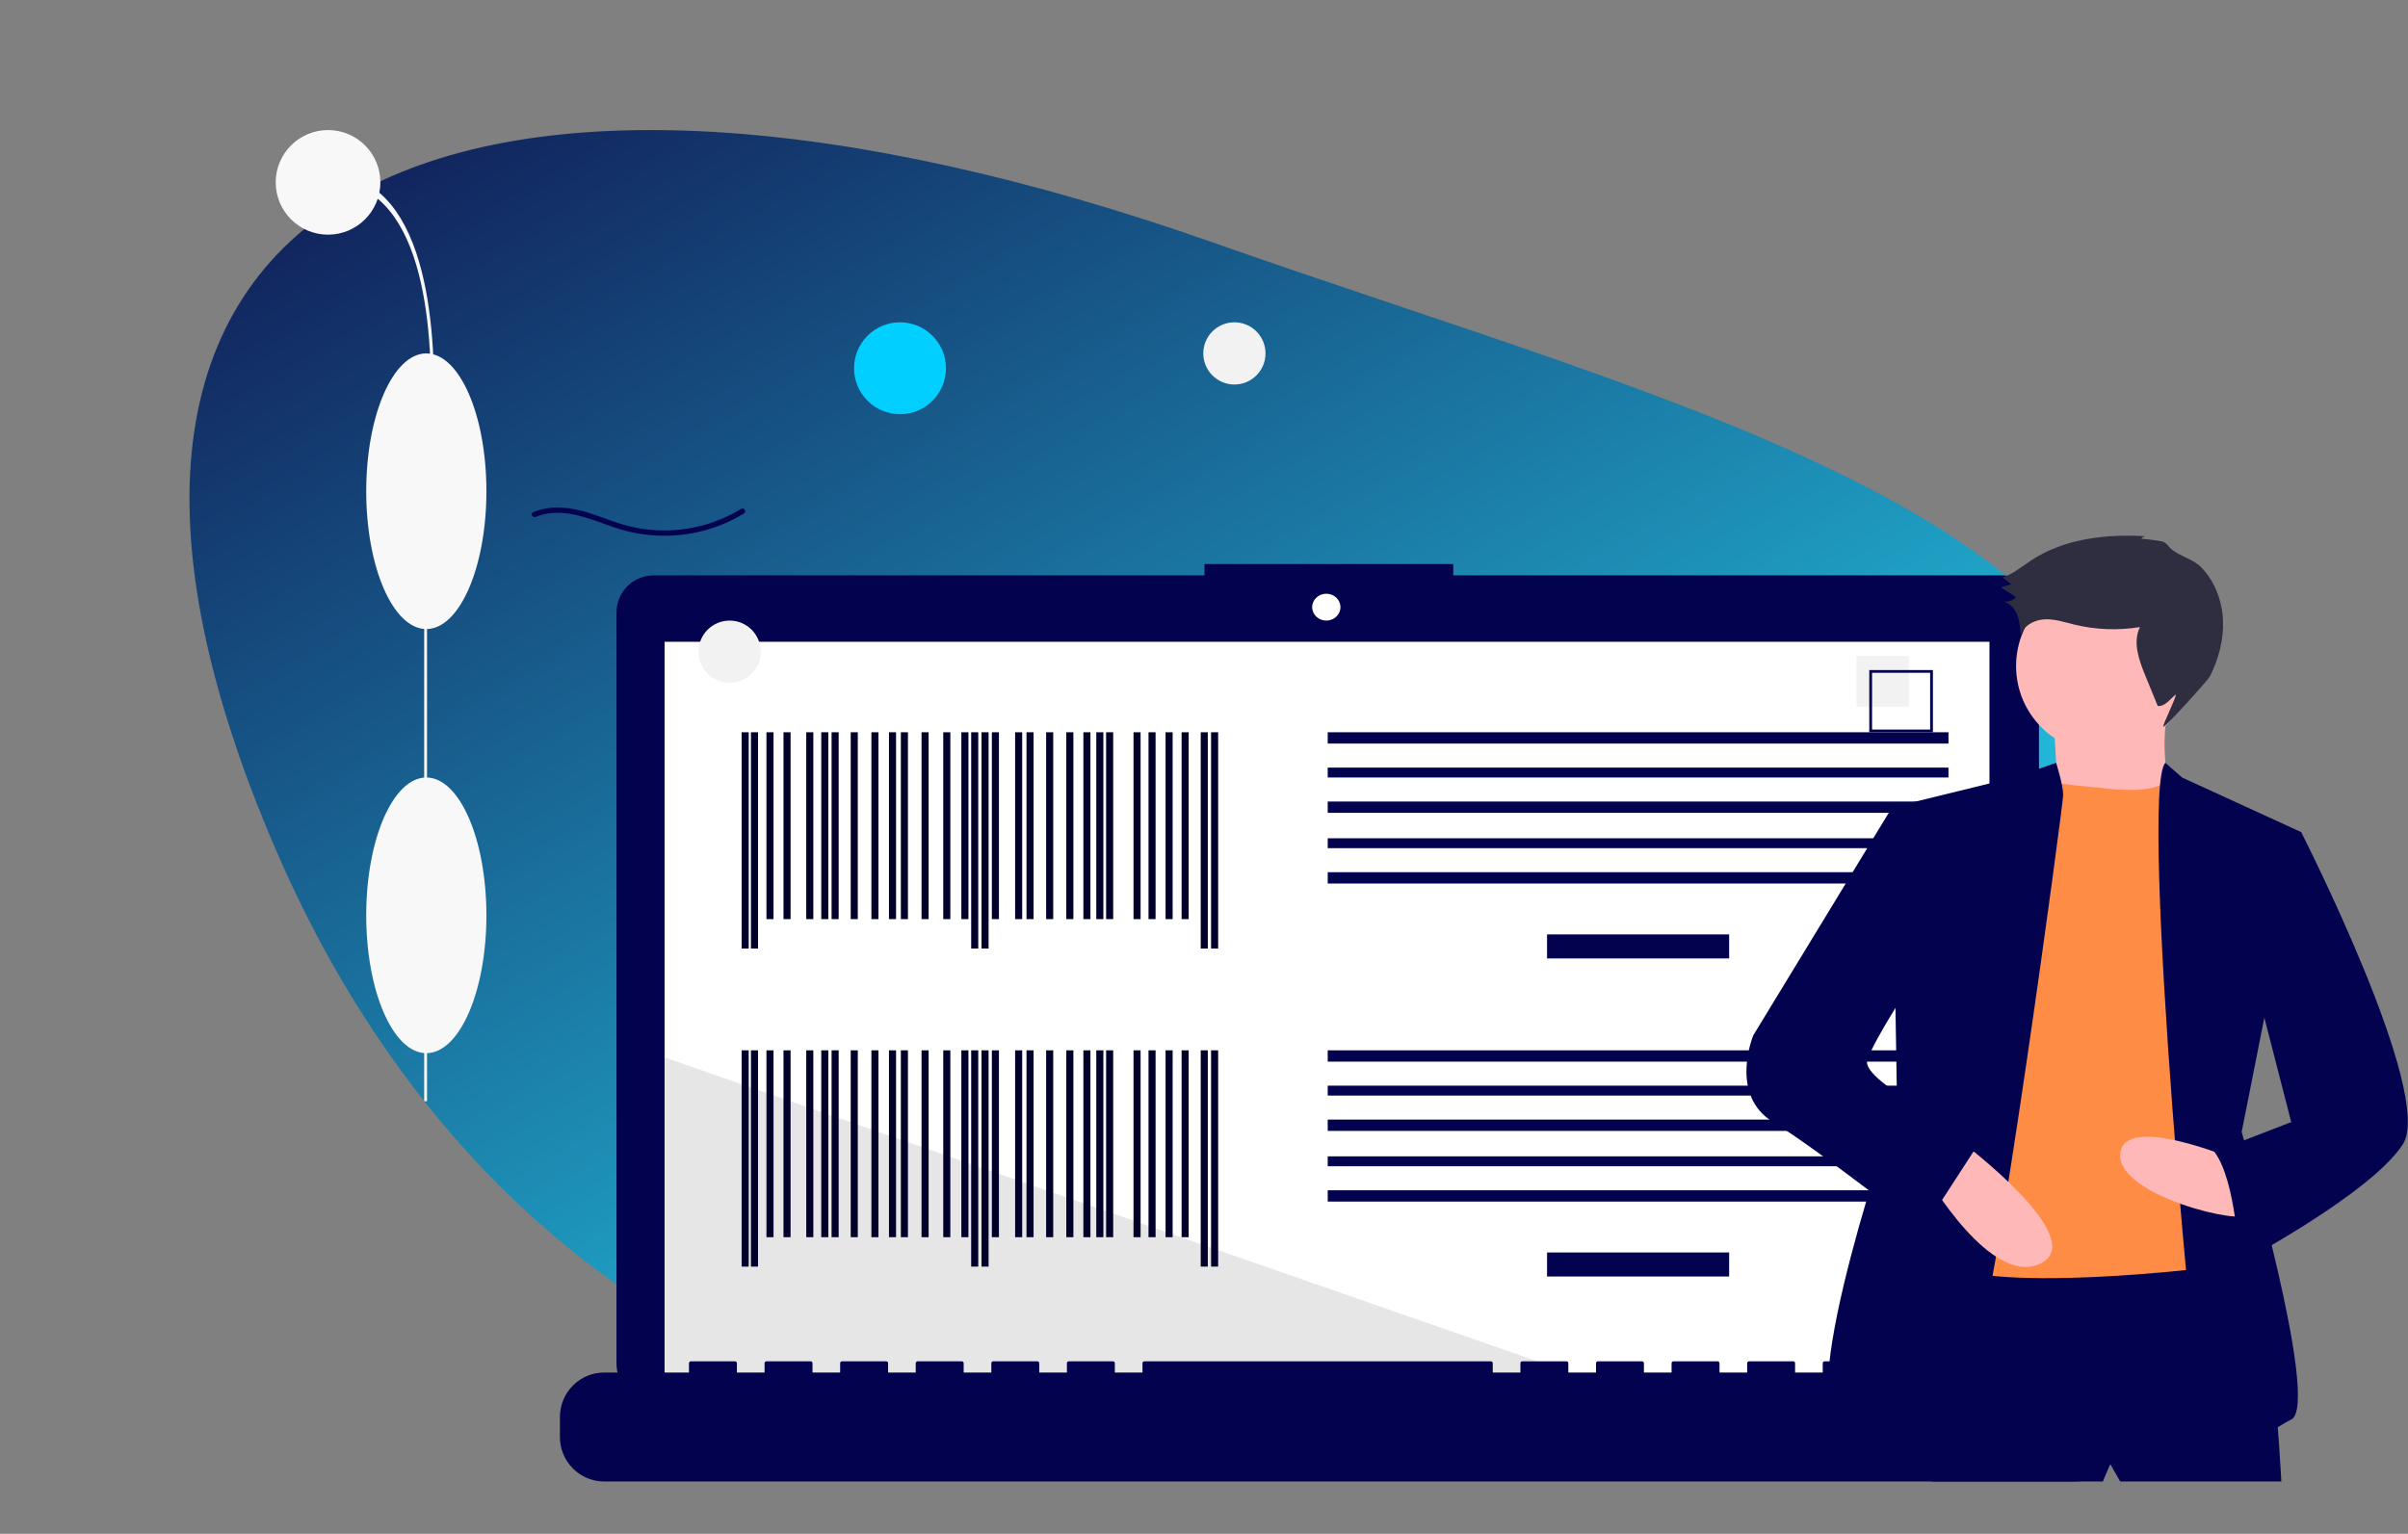
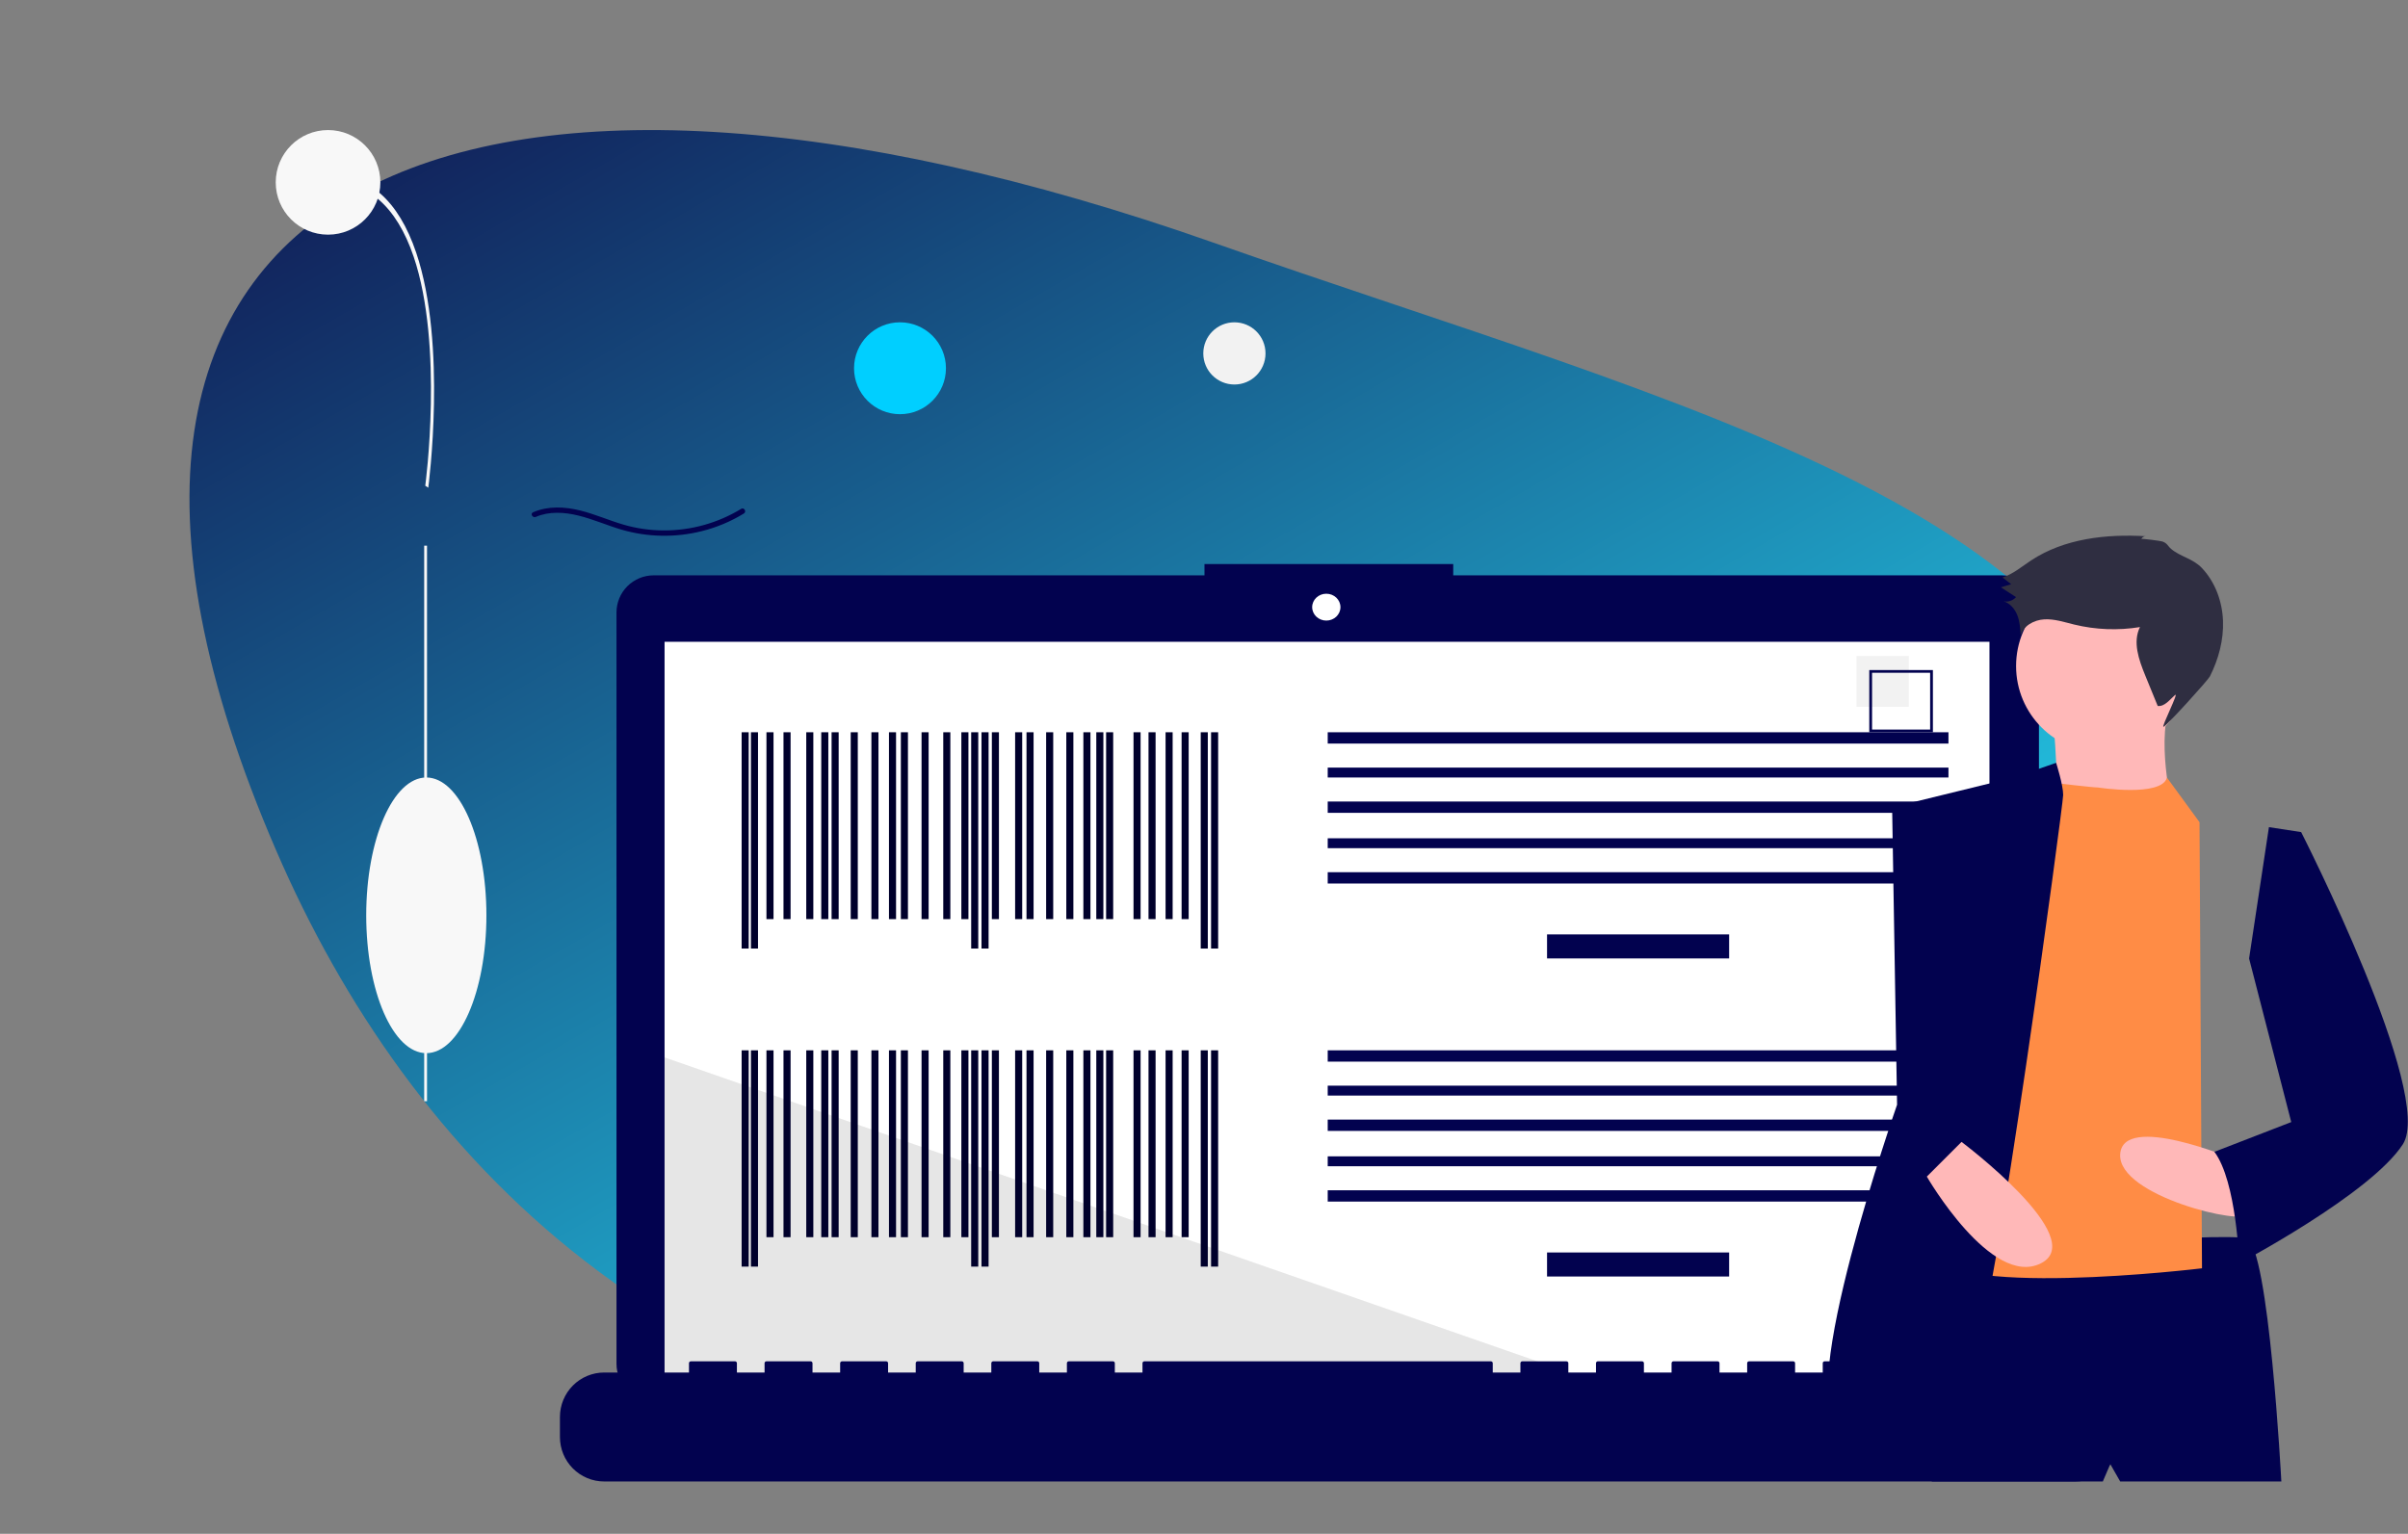
<svg xmlns="http://www.w3.org/2000/svg" width="1703" height="1085" viewBox="0 0 1703 1085" fill="none">
  <rect x="0" y="0" width="1703" height="1085" fill="#808080" stroke="none" />
  <path d="M1521 601.835C1521 746.592 1410.83 874.656 1241.93 952.613C1133.64 1002.6 1001.2 1032 858.201 1032C667.695 1032 522.375 976.539 413.063 891.579C312.306 813.29 242.149 709.931 195.403 601.835C-13.285 119.206 335.33 -12.461 858.201 171.669C1191.12 288.92 1521 364.268 1521 601.835Z" fill="url(#paint0_linear)" />
  <path d="M378.967 365.652C388.344 361.587 399.086 362.296 408.818 364.653C419.311 367.194 429.192 371.614 439.522 374.67C458.012 380.06 477.652 380.425 496.337 375.724C506.857 373.099 516.895 368.889 526.093 363.245C528.199 361.95 526.256 358.667 524.137 359.971C507.742 369.988 488.791 375.274 469.463 375.222C459.77 375.208 450.129 373.819 440.843 371.098C430.589 368.09 420.786 363.722 410.398 361.131C399.392 358.387 387.59 357.791 377.01 362.377C374.735 363.364 376.704 366.633 378.967 365.652Z" fill="#02024F" />
  <path d="M636.5 293C654.449 293 669 278.449 669 260.5C669 242.551 654.449 228 636.5 228C618.551 228 604 242.551 604 260.5C604 278.449 618.551 293 636.5 293Z" fill="#00CFFF" />
  <path d="M873 272C885.15 272 895 262.15 895 250C895 237.85 885.15 228 873 228C860.85 228 851 237.85 851 250C851 262.15 860.85 272 873 272Z" fill="#F2F2F2" />
  <path d="M1415.76 407H1027.76V399H851.835V407H462.245C458.798 407 455.385 407.679 452.201 408.999C449.017 410.318 446.124 412.252 443.687 414.69C441.25 417.128 439.317 420.022 437.998 423.208C436.679 426.393 436 429.807 436 433.255V964.745C436 968.193 436.679 971.607 437.998 974.792C439.317 977.978 441.25 980.872 443.687 983.31C446.124 985.748 449.017 987.682 452.201 989.001C455.385 990.321 458.798 991 462.245 991H1415.76C1422.72 991 1429.39 988.234 1434.31 983.31C1439.23 978.386 1442 971.708 1442 964.745V433.255C1442 429.807 1441.32 426.393 1440 423.208C1438.68 420.022 1436.75 417.128 1434.31 414.69C1431.88 412.252 1428.98 410.318 1425.8 408.999C1422.61 407.679 1419.2 407 1415.76 407Z" fill="#02024F" />
  <path d="M1407 454H470V981H1407V454Z" fill="white" />
  <path d="M938 439C943.523 439 948 434.747 948 429.5C948 424.253 943.523 420 938 420C932.477 420 928 424.253 928 429.5C928 434.747 932.477 439 938 439Z" fill="white" />
  <path opacity="0.1" d="M1139 981H470V748L1139 981Z" fill="black" />
  <path d="M1222.89 661H1094.11V678H1222.89V661Z" fill="#02024F" />
  <path d="M1378 518H939V526H1378V518Z" fill="#02024F" />
  <path d="M1378 543H939V550H1378V543Z" fill="#02024F" />
  <path d="M1378 567H939V575H1378V567Z" fill="#02024F" />
  <path d="M1378 593H939V600H1378V593Z" fill="#02024F" />
  <path d="M1378 617H939V625H1378V617Z" fill="#02024F" />
  <path d="M1222.89 886H1094.11V903H1222.89V886Z" fill="#02024F" />
  <path d="M1378 743H939V751H1378V743Z" fill="#02024F" />
  <path d="M1378 768H939V775H1378V768Z" fill="#02024F" />
  <path d="M1378 792H939V800H1378V792Z" fill="#02024F" />
  <path d="M1378 818H939V825H1378V818Z" fill="#02024F" />
  <path d="M1378 842H939V850H1378V842Z" fill="#02024F" />
  <path d="M1350 464H1313V500H1350V464Z" fill="#F2F2F2" />
  <path d="M1367 518H1322V474H1367V518ZM1323.96 516.087H1365.04V475.913H1323.96V516.087Z" fill="#02024F" />
  <path d="M1467.71 970.916H1376.44V964.31C1376.44 964.138 1376.41 963.967 1376.35 963.809C1376.28 963.65 1376.18 963.505 1376.06 963.384C1375.94 963.262 1375.8 963.166 1375.64 963.1C1375.48 963.034 1375.31 963 1375.14 963H1343.85C1343.68 963 1343.51 963.034 1343.35 963.1C1343.19 963.166 1343.05 963.262 1342.93 963.384C1342.81 963.505 1342.71 963.65 1342.65 963.809C1342.58 963.967 1342.55 964.138 1342.55 964.31V970.916H1322.99V964.31C1322.99 964.138 1322.96 963.967 1322.89 963.809C1322.82 963.65 1322.73 963.505 1322.61 963.384C1322.49 963.262 1322.34 963.166 1322.18 963.1C1322.03 963.034 1321.86 963 1321.69 963H1290.39C1290.22 963 1290.05 963.034 1289.9 963.1C1289.74 963.166 1289.59 963.262 1289.47 963.384C1289.35 963.505 1289.26 963.65 1289.19 963.809C1289.12 963.967 1289.09 964.138 1289.09 964.31V970.916H1269.53V964.31C1269.53 964.138 1269.5 963.967 1269.44 963.809C1269.37 963.65 1269.27 963.505 1269.15 963.384C1269.03 963.262 1268.89 963.166 1268.73 963.1C1268.57 963.034 1268.4 963 1268.23 963H1236.94C1236.77 963 1236.6 963.034 1236.44 963.1C1236.28 963.166 1236.14 963.262 1236.02 963.384C1235.9 963.505 1235.8 963.65 1235.74 963.809C1235.67 963.967 1235.64 964.138 1235.64 964.31V970.916H1216.08V964.31C1216.08 964.138 1216.05 963.967 1215.98 963.809C1215.91 963.65 1215.82 963.505 1215.7 963.384C1215.58 963.262 1215.43 963.166 1215.27 963.1C1215.12 963.034 1214.95 963 1214.78 963H1183.48C1183.31 963 1183.14 963.034 1182.99 963.1C1182.83 963.166 1182.68 963.262 1182.56 963.384C1182.44 963.505 1182.35 963.65 1182.28 963.809C1182.21 963.967 1182.18 964.138 1182.18 964.31V970.916H1162.62V964.31C1162.62 964.138 1162.59 963.967 1162.52 963.809C1162.46 963.65 1162.36 963.505 1162.24 963.384C1162.12 963.262 1161.98 963.166 1161.82 963.1C1161.66 963.034 1161.49 963 1161.32 963H1130.03C1129.86 963 1129.69 963.034 1129.53 963.1C1129.37 963.166 1129.23 963.262 1129.11 963.384C1128.99 963.505 1128.89 963.65 1128.82 963.809C1128.76 963.967 1128.73 964.138 1128.73 964.31V970.916H1109.17V964.31C1109.17 964.138 1109.14 963.967 1109.07 963.809C1109 963.65 1108.91 963.505 1108.79 963.384C1108.67 963.262 1108.52 963.166 1108.36 963.1C1108.21 963.034 1108.04 963 1107.87 963H1076.57C1076.4 963 1076.23 963.034 1076.08 963.1C1075.92 963.166 1075.77 963.262 1075.65 963.384C1075.53 963.505 1075.44 963.65 1075.37 963.809C1075.3 963.967 1075.27 964.138 1075.27 964.31V970.916H1055.71V964.31C1055.71 964.138 1055.68 963.967 1055.61 963.809C1055.55 963.65 1055.45 963.505 1055.33 963.384C1055.21 963.262 1055.07 963.166 1054.91 963.1C1054.75 963.034 1054.58 963 1054.41 963H809.299C809.128 963 808.958 963.034 808.8 963.1C808.642 963.166 808.498 963.262 808.377 963.384C808.256 963.505 808.16 963.65 808.094 963.809C808.029 963.967 807.995 964.138 807.995 964.31V970.916H788.439V964.31C788.439 964.138 788.405 963.967 788.339 963.809C788.274 963.65 788.178 963.505 788.057 963.384C787.936 963.262 787.792 963.166 787.634 963.1C787.475 963.034 787.306 963 787.135 963H755.844C755.673 963 755.503 963.034 755.345 963.1C755.187 963.166 755.043 963.262 754.922 963.384C754.801 963.505 754.705 963.65 754.64 963.809C754.574 963.967 754.54 964.138 754.54 964.31V970.916H734.983V964.31C734.983 964.138 734.95 963.967 734.884 963.809C734.819 963.65 734.723 963.505 734.602 963.384C734.48 963.262 734.337 963.166 734.179 963.1C734.02 963.034 733.851 963 733.68 963H702.389C702.218 963 702.048 963.034 701.89 963.1C701.732 963.166 701.588 963.262 701.467 963.384C701.346 963.505 701.25 963.65 701.184 963.809C701.119 963.967 701.085 964.138 701.085 964.31V970.916H681.528V964.31C681.528 964.138 681.495 963.967 681.429 963.809C681.364 963.65 681.268 963.505 681.147 963.384C681.025 963.262 680.882 963.166 680.723 963.1C680.565 963.034 680.396 963 680.225 963H648.934C648.763 963 648.593 963.034 648.435 963.1C648.277 963.166 648.133 963.262 648.012 963.384C647.891 963.505 647.795 963.65 647.729 963.809C647.664 963.967 647.63 964.138 647.63 964.31V970.916H628.073V964.31C628.073 964.138 628.04 963.967 627.974 963.809C627.909 963.65 627.812 963.505 627.691 963.384C627.57 963.262 627.427 963.166 627.268 963.1C627.11 963.034 626.941 963 626.769 963H595.479C595.308 963 595.138 963.034 594.98 963.1C594.822 963.166 594.678 963.262 594.557 963.384C594.436 963.505 594.34 963.65 594.274 963.809C594.209 963.967 594.175 964.138 594.175 964.31V970.916H574.618V964.31C574.618 964.138 574.584 963.967 574.519 963.809C574.453 963.65 574.357 963.505 574.236 963.384C574.115 963.262 573.972 963.166 573.813 963.1C573.655 963.034 573.486 963 573.314 963H542.024C541.852 963 541.683 963.034 541.525 963.1C541.367 963.166 541.223 963.262 541.102 963.384C540.981 963.505 540.885 963.65 540.819 963.809C540.754 963.967 540.72 964.138 540.72 964.31V970.916H521.163V964.31C521.163 964.138 521.129 963.967 521.064 963.809C520.998 963.65 520.902 963.505 520.781 963.384C520.66 963.262 520.516 963.166 520.358 963.1C520.2 963.034 520.031 963 519.859 963H488.569C488.397 963 488.228 963.034 488.07 963.1C487.911 963.166 487.768 963.262 487.647 963.384C487.526 963.505 487.429 963.65 487.364 963.809C487.298 963.967 487.265 964.138 487.265 964.31V970.916H427.291C418.992 970.916 411.033 974.228 405.165 980.123C399.297 986.018 396 994.014 396 1002.35V1016.56C396 1024.9 399.297 1032.9 405.165 1038.79C411.033 1044.69 418.992 1048 427.291 1048H1467.71C1476.01 1048 1483.97 1044.69 1489.84 1038.79C1495.7 1032.9 1499 1024.9 1499 1016.56V1002.35C1499 994.014 1495.7 986.018 1489.84 980.123C1483.97 974.228 1476.01 970.916 1467.71 970.916Z" fill="#02024F" />
-   <path d="M516 483C528.15 483 538 473.15 538 461C538 448.85 528.15 439 516 439C503.85 439 494 448.85 494 461C494 473.15 503.85 483 516 483Z" fill="#F2F2F2" />
  <path d="M1383.74 886.677L1366.21 1047.98H1487.18L1492.44 1035.7L1499.45 1047.98H1613.42C1613.42 1047.98 1604.65 881.418 1588.87 876.158C1573.09 870.898 1383.74 886.677 1383.74 886.677Z" fill="#02024F" />
  <path d="M1487.18 532.521C1521.07 532.521 1548.55 505.047 1548.55 471.157C1548.55 437.266 1521.07 409.793 1487.18 409.793C1453.29 409.793 1425.82 437.266 1425.82 471.157C1425.82 505.047 1453.29 532.521 1487.18 532.521Z" fill="#FFB8B8" />
  <path d="M1452.12 509.728C1452.12 509.728 1457.38 565.832 1452.12 569.339C1446.86 572.845 1536.27 571.092 1536.27 571.092C1536.27 571.092 1524 520.248 1536.27 495.702L1452.12 509.728Z" fill="#FFB8B8" />
  <path d="M1483.68 557.066C1483.68 557.066 1528.79 564.092 1532.53 550.06L1555.56 581.612L1557.31 897.197C1557.31 897.197 1369.71 919.989 1362.7 883.171C1355.69 846.352 1434.58 555.313 1434.58 555.313L1454.45 554.027C1454.45 554.027 1480.17 557.066 1483.68 557.066Z" fill="#FF8C45" />
  <path d="M1454.15 539.629L1424.06 550.053L1338.16 571.092L1341.66 781.482C1341.66 781.482 1268.03 991.872 1301.34 1007.65C1334.65 1023.43 1381.99 986.613 1396.01 960.314C1410.04 934.015 1459.13 569.339 1459.13 562.326C1459.13 555.313 1454.15 539.629 1454.15 539.629Z" fill="#02024F" />
-   <path d="M1531.4 539.629L1543.29 550.053L1627.44 588.625L1585.36 800.768C1585.36 800.768 1641.47 993.626 1620.43 1004.15C1599.39 1014.66 1567.83 1044.47 1560.82 1026.94C1553.81 1009.4 1512.51 559.01 1531.4 539.629Z" fill="#02024F" />
  <path d="M1580.1 820.054C1580.1 820.054 1501.21 786.742 1499.45 816.547C1497.7 846.352 1588.87 867.392 1588.87 858.625C1588.87 849.859 1580.1 820.054 1580.1 820.054Z" fill="#FFB8B8" />
  <path d="M1387.25 807.781C1387.25 807.781 1478.42 876.158 1443.35 893.69C1408.29 911.223 1362.7 832.326 1362.7 832.326L1387.25 807.781Z" fill="#FFB8B8" />
  <path d="M1514.42 381.268C1514.71 380.658 1515.18 380.148 1515.76 379.804C1516.34 379.46 1517.01 379.296 1517.68 379.336C1489.59 377.655 1460 380.93 1436.49 396.411C1429.91 400.747 1423.76 406.049 1416.27 408.492L1422.35 413.262L1415.09 415.478L1425.78 422.39C1424.7 423.618 1423.32 424.538 1421.77 425.058C1420.21 425.577 1418.55 425.677 1416.95 425.348C1421.6 426.706 1425.02 430.842 1426.76 435.362C1428.5 439.882 1428.81 444.804 1429.11 449.638C1430.9 442.664 1438.51 438.558 1445.7 438.141C1452.89 437.724 1459.91 440.096 1466.9 441.801C1482.14 445.505 1497.97 446.114 1513.45 443.592C1508.19 454.141 1512.63 466.723 1517.09 477.632L1526 499.413C1530.95 499.911 1534.44 494.992 1538.17 491.701C1541.56 488.702 1528.04 515.078 1530.14 514.111C1532.86 512.856 1561.56 481.168 1562.9 478.49C1569.03 466.276 1572.71 452.653 1572.16 438.997C1571.61 425.341 1566.61 411.679 1557.2 401.769C1550.81 395.042 1541.97 393.864 1535.45 388.273C1532.89 386.073 1532.88 384.353 1529.35 383.07C1528.18 382.644 1514.62 380.839 1514.42 381.268Z" fill="#2F2E41" />
-   <path d="M1350.43 576.352L1338.16 571.092L1239.97 732.391C1239.97 732.391 1222.44 774.469 1254 793.755C1285.56 813.041 1359.19 870.898 1359.19 870.898L1401.27 806.028C1401.27 806.028 1315.36 765.703 1320.62 749.924C1325.88 734.144 1353.93 692.066 1353.93 692.066L1350.43 576.352Z" fill="#02024F" />
  <path d="M1604.65 585.118L1627.44 588.625C1627.44 588.625 1722.12 774.469 1699.32 809.534C1676.53 844.599 1583.61 893.69 1583.61 893.69C1583.61 893.69 1581.86 835.833 1566.08 814.794L1620.43 793.755L1590.62 678.04L1604.65 585.118Z" fill="#02024F" />
  <path d="M527 518V671M533.582 518V671M544.552 518V650.187M654.243 518V650.187M556.616 518V650.187M669.6 518V650.187M631.206 518V650.187M572.706 518V650.187M583.31 518V650.187M682.397 518V650.187M689.344 518V671M696.656 518V671M851.686 518V671M859 518V671M703.97 518V650.187M720.422 518V650.187M728.468 518V650.187M742.361 518V650.187M768.688 518V650.187M777.828 518V650.187M784.775 518V650.187M826.824 518V650.187M804.154 518V650.187M814.758 518V650.187M756.62 518V650.187M838.157 518V650.187M590.621 518V650.187M639.617 518V650.187M618.776 518V650.187M604.15 518V650.187" stroke="#00002B" stroke-width="5.004" stroke-miterlimit="10" />
  <path d="M527 743V896M533.582 743V896M544.552 743V875.187M654.243 743V875.187M556.616 743V875.187M669.6 743V875.187M631.206 743V875.187M572.706 743V875.187M583.31 743V875.187M682.397 743V875.187M689.344 743V896M696.656 743V896M851.686 743V896M859 743V896M703.97 743V875.187M720.422 743V875.187M728.468 743V875.187M742.361 743V875.187M768.688 743V875.187M777.828 743V875.187M784.775 743V875.187M826.824 743V875.187M804.154 743V875.187M814.758 743V875.187M756.62 743V875.187M838.157 743V875.187M590.621 743V875.187M639.617 743V875.187M618.776 743V875.187M604.15 743V875.187" stroke="#00002B" stroke-width="5.004" stroke-miterlimit="10" />
  <path d="M302 386H300V779H302V386Z" fill="#F8F8F8" />
  <path d="M301.5 745C324.972 745 344 701.348 344 647.5C344 593.652 324.972 550 301.5 550C278.028 550 259 593.652 259 647.5C259 701.348 278.028 745 301.5 745Z" fill="#F8F8F8" />
-   <path d="M301.5 445C324.972 445 344 401.348 344 347.5C344 293.652 324.972 250 301.5 250C278.028 250 259 293.652 259 347.5C259 401.348 278.028 445 301.5 445Z" fill="#F8F8F8" />
  <path d="M302.878 345L300.758 343.604C300.892 342.62 313.902 244.634 292.54 181.554C280.474 145.928 259.769 127.864 231 127.864V123C260.511 123 281.815 141.73 294.321 178.669C316.345 243.725 303.015 343.995 302.878 345Z" fill="#F8F8F8" />
  <path d="M232 166C252.435 166 269 149.435 269 129C269 108.565 252.435 92 232 92C211.565 92 195 108.565 195 129C195 149.435 211.565 166 232 166Z" fill="#F8F8F8" />
  <defs>
    <linearGradient id="paint0_linear" x1="410" y1="-42.5" x2="992.332" y2="969.086" gradientUnits="userSpaceOnUse">
      <stop stop-color="#101954" />
      <stop offset="1" stop-color="#24CDEA" />
    </linearGradient>
  </defs>
</svg>